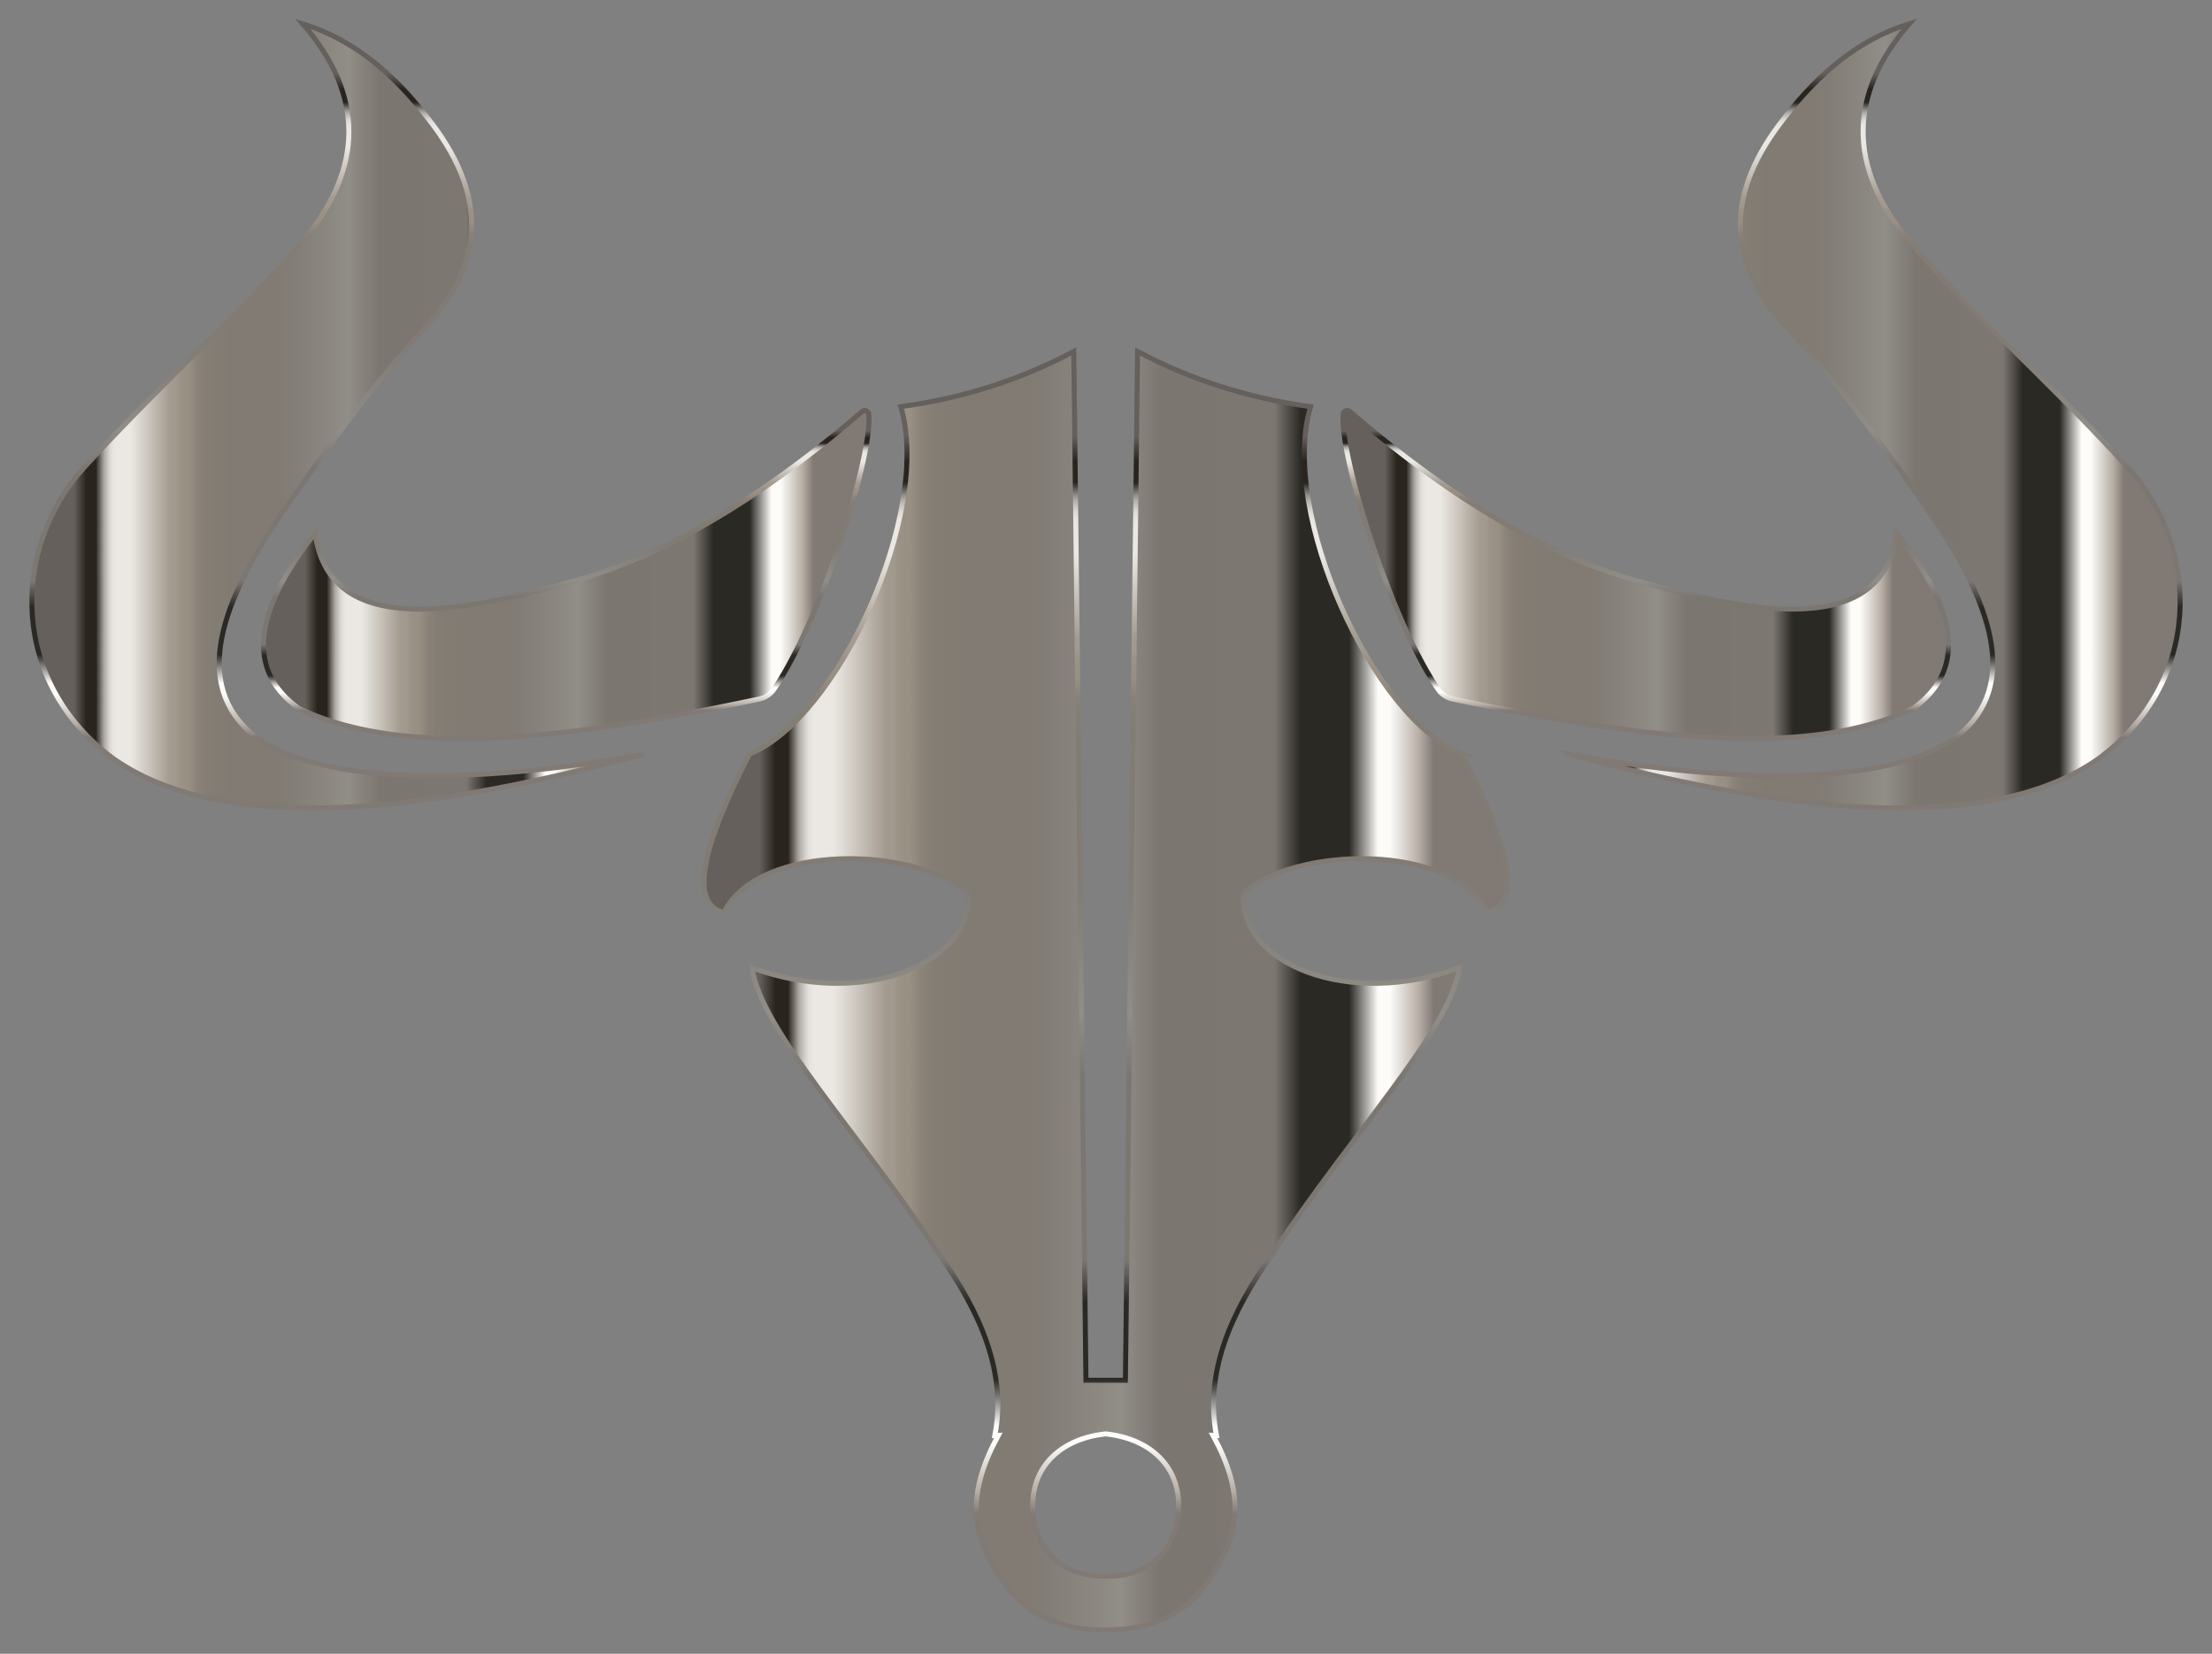
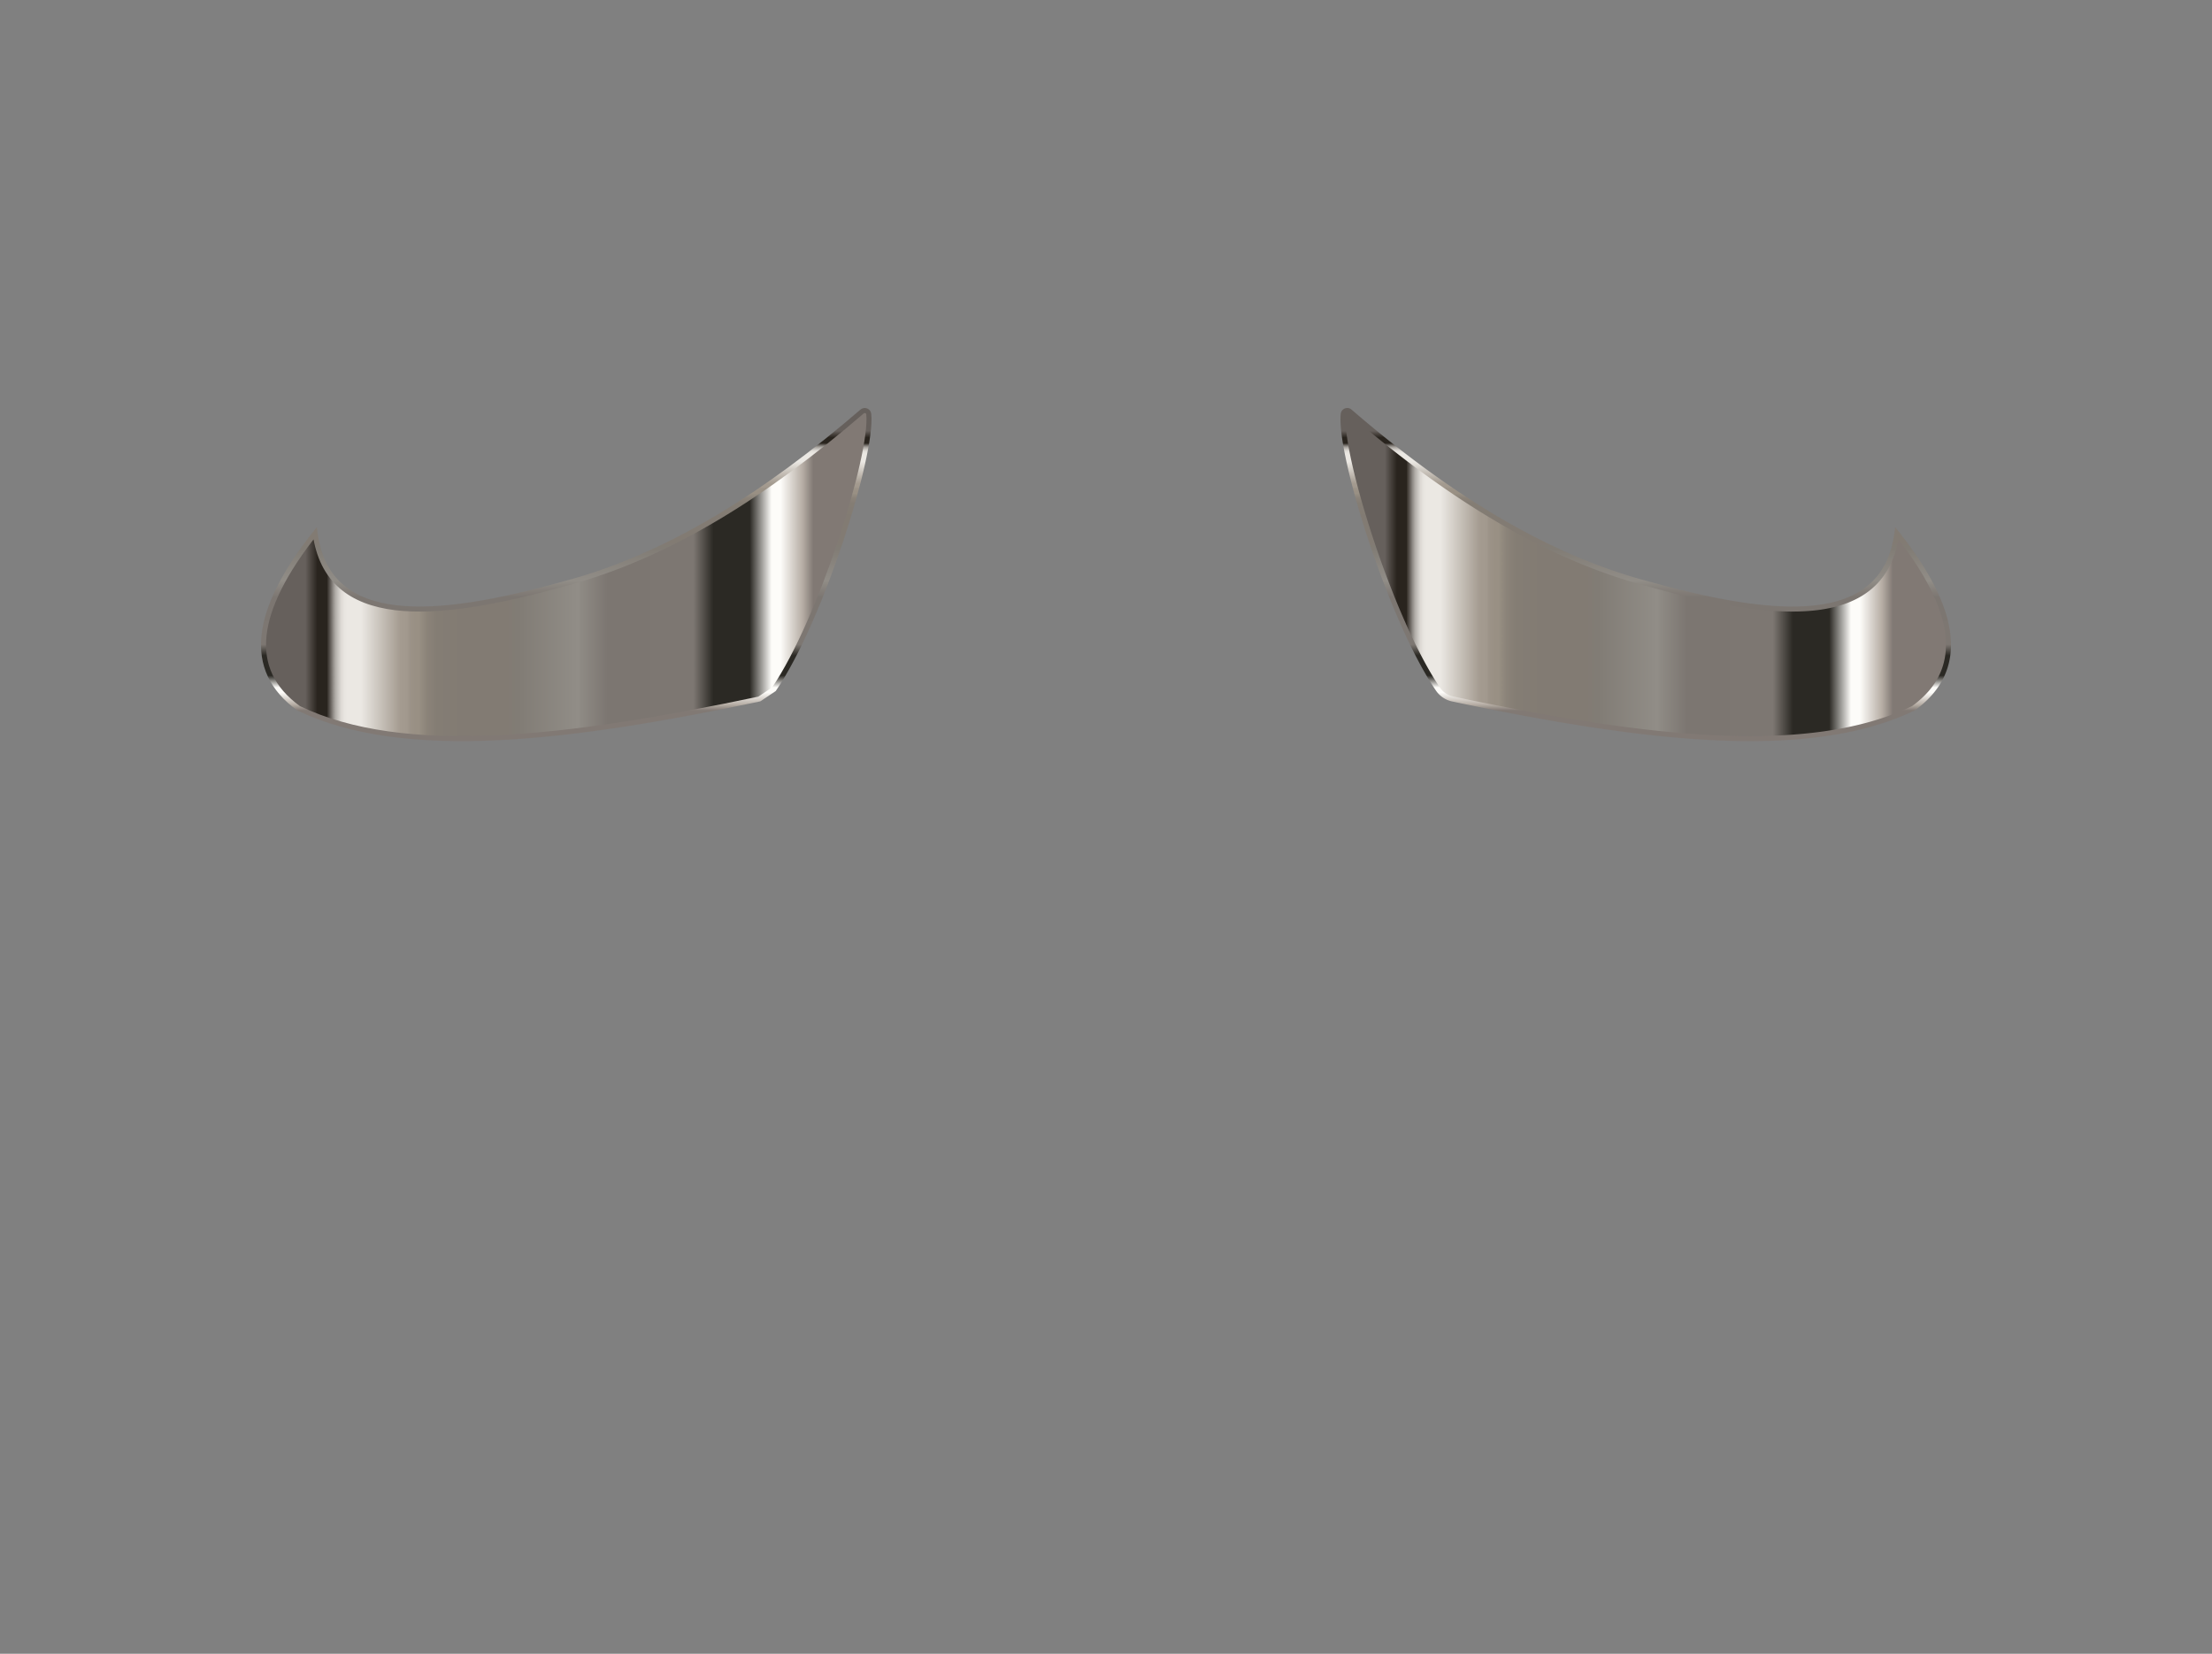
<svg xmlns="http://www.w3.org/2000/svg" viewBox="178 -23.725 2204 1647.449">
  <rect x="178" y="-23.725" width="2204" height="1647.449" fill="#808080" stroke="none" />
  <linearGradient id="a" gradientUnits="userSpaceOnUse" x1="1740.482" y1="390.582" x2="2350.26" y2="390.582">
    <stop offset=".069" stop-color="#66605c" />
    <stop offset=".089" stop-color="#29241e" />
    <stop offset=".089" stop-color="#29241e" />
    <stop offset=".105" stop-color="#29241e" />
    <stop offset=".106" stop-color="#39342e" />
    <stop offset=".111" stop-color="#68635e" />
    <stop offset=".115" stop-color="#908c87" />
    <stop offset=".119" stop-color="#b1ada8" />
    <stop offset=".124" stop-color="#cac7c2" />
    <stop offset=".128" stop-color="#ddd9d4" />
    <stop offset=".133" stop-color="#e7e4df" />
    <stop offset=".138" stop-color="#ebe8e3" />
    <stop offset=".161" stop-color="#ebe8e3" />
    <stop offset=".226" stop-color="#a49b90" />
    <stop offset=".237" stop-color="#a2998e" />
    <stop offset=".241" stop-color="#9c9388" />
    <stop offset=".251" stop-color="#999084" />
    <stop offset=".252" stop-color="#999084" />
    <stop offset=".257" stop-color="#999084" />
    <stop offset=".259" stop-color="#968e82" />
    <stop offset=".27" stop-color="#8b8379" />
    <stop offset=".286" stop-color="#847d74" />
    <stop offset=".331" stop-color="#827b73" />
    <stop offset=".39" stop-color="#827b73" />
    <stop offset=".4" stop-color="#827b73" />
    <stop offset=".421" stop-color="#817c75" />
    <stop offset=".421" stop-color="#817c75" />
    <stop offset=".519" stop-color="#918d87" />
    <stop offset=".524" stop-color="#8e8a84" />
    <stop offset=".568" stop-color="#7c7671" />
    <stop offset=".71" stop-color="#7d7772" />
    <stop offset=".743" stop-color="#2b2924" />
    <stop offset=".803" stop-color="#2b2924" />
    <stop offset=".839" stop-color="#fdfcf9" />
    <stop offset=".854" stop-color="#fdfcf9" />
    <stop offset=".89" stop-color="#b7aea5" />
    <stop offset=".908" stop-color="#817974" />
    <stop offset="1" stop-color="#817974" />
  </linearGradient>
  <linearGradient id="b" gradientUnits="userSpaceOnUse" x1="2046.295" y1="783.663" x2="2046.295" y2="-4.97">
    <stop offset="0" stop-color="#817974" />
    <stop offset=".092" stop-color="#817974" />
    <stop offset=".11" stop-color="#b7aea5" />
    <stop offset=".146" stop-color="#fdfcf9" />
    <stop offset=".161" stop-color="#fdfcf9" />
    <stop offset=".197" stop-color="#2b2924" />
    <stop offset=".257" stop-color="#2b2924" />
    <stop offset=".29" stop-color="#7d7772" />
    <stop offset=".432" stop-color="#7c7671" />
    <stop offset=".476" stop-color="#8e8a84" />
    <stop offset=".481" stop-color="#918d87" />
    <stop offset=".579" stop-color="#817c75" />
    <stop offset=".579" stop-color="#817c75" />
    <stop offset=".6" stop-color="#827b73" />
    <stop offset=".61" stop-color="#827b73" />
    <stop offset=".669" stop-color="#827b73" />
    <stop offset=".714" stop-color="#847d74" />
    <stop offset=".73" stop-color="#8b8379" />
    <stop offset=".741" stop-color="#968e82" />
    <stop offset=".743" stop-color="#999084" />
    <stop offset=".748" stop-color="#999084" />
    <stop offset=".749" stop-color="#999084" />
    <stop offset=".759" stop-color="#9c9388" />
    <stop offset=".763" stop-color="#a2998e" />
    <stop offset=".774" stop-color="#a49b90" />
    <stop offset=".839" stop-color="#ebe8e3" />
    <stop offset=".862" stop-color="#ebe8e3" />
    <stop offset=".867" stop-color="#e7e4df" />
    <stop offset=".872" stop-color="#ddd9d4" />
    <stop offset=".876" stop-color="#cac7c2" />
    <stop offset=".881" stop-color="#b1ada8" />
    <stop offset=".885" stop-color="#908c87" />
    <stop offset=".889" stop-color="#68635e" />
    <stop offset=".893" stop-color="#39342e" />
    <stop offset=".895" stop-color="#29241e" />
    <stop offset=".91" stop-color="#29241e" />
    <stop offset=".911" stop-color="#29241e" />
    <stop offset=".931" stop-color="#66605c" />
  </linearGradient>
-   <path fill="url(#a)" stroke="url(#b)" stroke-width="5" stroke-miterlimit="10" d="M1740.482 727.422c167.069 31.091 340.337 34.077 398.88-27.961 52.188-55.304 12.343-140.779-46.747-224.125-40.553-58.74-83.74-117.924-134.562-173.008-60.614-65.7-61.654-133.858-1.31-209.707 33.606-43.193 72.999-77.014 123.639-92.621-62.142 71.439-59.483 143.36-3.058 212.765 52.121 64.112 137.857 138.499 220.192 228.494 75.146 82.135 73.835 215.823-28.834 290.968-101.369 71.047-286.5 60.629-528.2-4.805z" />
  <linearGradient id="c" gradientUnits="userSpaceOnUse" x1="1516.136" y1="548.647" x2="2119.433" y2="548.647">
    <stop offset=".069" stop-color="#66605c" />
    <stop offset=".089" stop-color="#29241e" />
    <stop offset=".089" stop-color="#29241e" />
    <stop offset=".105" stop-color="#29241e" />
    <stop offset=".106" stop-color="#39342e" />
    <stop offset=".111" stop-color="#68635e" />
    <stop offset=".115" stop-color="#908c87" />
    <stop offset=".119" stop-color="#b1ada8" />
    <stop offset=".124" stop-color="#cac7c2" />
    <stop offset=".128" stop-color="#ddd9d4" />
    <stop offset=".133" stop-color="#e7e4df" />
    <stop offset=".138" stop-color="#ebe8e3" />
    <stop offset=".161" stop-color="#ebe8e3" />
    <stop offset=".226" stop-color="#a49b90" />
    <stop offset=".237" stop-color="#a2998e" />
    <stop offset=".241" stop-color="#9c9388" />
    <stop offset=".251" stop-color="#999084" />
    <stop offset=".252" stop-color="#999084" />
    <stop offset=".257" stop-color="#999084" />
    <stop offset=".259" stop-color="#968e82" />
    <stop offset=".27" stop-color="#8b8379" />
    <stop offset=".286" stop-color="#847d74" />
    <stop offset=".331" stop-color="#827b73" />
    <stop offset=".39" stop-color="#827b73" />
    <stop offset=".4" stop-color="#827b73" />
    <stop offset=".421" stop-color="#817c75" />
    <stop offset=".421" stop-color="#817c75" />
    <stop offset=".519" stop-color="#918d87" />
    <stop offset=".524" stop-color="#8e8a84" />
    <stop offset=".568" stop-color="#7c7671" />
    <stop offset=".71" stop-color="#7d7772" />
    <stop offset=".743" stop-color="#2b2924" />
    <stop offset=".803" stop-color="#2b2924" />
    <stop offset=".839" stop-color="#fdfcf9" />
    <stop offset=".854" stop-color="#fdfcf9" />
    <stop offset=".89" stop-color="#b7aea5" />
    <stop offset=".908" stop-color="#817974" />
    <stop offset="1" stop-color="#817974" />
  </linearGradient>
  <linearGradient id="d" gradientUnits="userSpaceOnUse" x1="1817.785" y1="714.578" x2="1817.785" y2="382.716">
    <stop offset="0" stop-color="#817974" />
    <stop offset=".092" stop-color="#817974" />
    <stop offset=".11" stop-color="#b7aea5" />
    <stop offset=".146" stop-color="#fdfcf9" />
    <stop offset=".161" stop-color="#fdfcf9" />
    <stop offset=".197" stop-color="#2b2924" />
    <stop offset=".257" stop-color="#2b2924" />
    <stop offset=".29" stop-color="#7d7772" />
    <stop offset=".432" stop-color="#7c7671" />
    <stop offset=".476" stop-color="#8e8a84" />
    <stop offset=".481" stop-color="#918d87" />
    <stop offset=".579" stop-color="#817c75" />
    <stop offset=".579" stop-color="#817c75" />
    <stop offset=".6" stop-color="#827b73" />
    <stop offset=".61" stop-color="#827b73" />
    <stop offset=".669" stop-color="#827b73" />
    <stop offset=".714" stop-color="#847d74" />
    <stop offset=".73" stop-color="#8b8379" />
    <stop offset=".741" stop-color="#968e82" />
    <stop offset=".743" stop-color="#999084" />
    <stop offset=".748" stop-color="#999084" />
    <stop offset=".749" stop-color="#999084" />
    <stop offset=".759" stop-color="#9c9388" />
    <stop offset=".763" stop-color="#a2998e" />
    <stop offset=".774" stop-color="#a49b90" />
    <stop offset=".839" stop-color="#ebe8e3" />
    <stop offset=".862" stop-color="#ebe8e3" />
    <stop offset=".867" stop-color="#e7e4df" />
    <stop offset=".872" stop-color="#ddd9d4" />
    <stop offset=".876" stop-color="#cac7c2" />
    <stop offset=".881" stop-color="#b1ada8" />
    <stop offset=".885" stop-color="#908c87" />
    <stop offset=".889" stop-color="#68635e" />
    <stop offset=".893" stop-color="#39342e" />
    <stop offset=".895" stop-color="#29241e" />
    <stop offset=".91" stop-color="#29241e" />
    <stop offset=".911" stop-color="#29241e" />
    <stop offset=".931" stop-color="#66605c" />
  </linearGradient>
  <path fill="url(#c)" stroke="url(#d)" stroke-width="5" stroke-miterlimit="10" d="M1610.845 662.866c-47.225-69.225-98.654-233.76-94.47-274.04.337-3.236 4.16-4.749 6.624-2.625 95.015 81.839 193.01 144.144 296.342 171.489 131.32 36.742 235.79 43.843 248.7-50.133 60.636 76.719 69.548 135.989 16.382 174.319-104.922 50.355-267.476 31.085-459.015-9.257a23.493 23.493 0 01-14.563-9.753z" />
  <linearGradient id="e" gradientUnits="userSpaceOnUse" x1="209.74" y1="390.582" x2="819.518" y2="390.582">
    <stop offset=".069" stop-color="#66605c" />
    <stop offset=".089" stop-color="#29241e" />
    <stop offset=".089" stop-color="#29241e" />
    <stop offset=".105" stop-color="#29241e" />
    <stop offset=".106" stop-color="#39342e" />
    <stop offset=".111" stop-color="#68635e" />
    <stop offset=".115" stop-color="#908c87" />
    <stop offset=".119" stop-color="#b1ada8" />
    <stop offset=".124" stop-color="#cac7c2" />
    <stop offset=".128" stop-color="#ddd9d4" />
    <stop offset=".133" stop-color="#e7e4df" />
    <stop offset=".138" stop-color="#ebe8e3" />
    <stop offset=".161" stop-color="#ebe8e3" />
    <stop offset=".226" stop-color="#a49b90" />
    <stop offset=".237" stop-color="#a2998e" />
    <stop offset=".241" stop-color="#9c9388" />
    <stop offset=".251" stop-color="#999084" />
    <stop offset=".252" stop-color="#999084" />
    <stop offset=".257" stop-color="#999084" />
    <stop offset=".259" stop-color="#968e82" />
    <stop offset=".27" stop-color="#8b8379" />
    <stop offset=".286" stop-color="#847d74" />
    <stop offset=".331" stop-color="#827b73" />
    <stop offset=".39" stop-color="#827b73" />
    <stop offset=".4" stop-color="#827b73" />
    <stop offset=".421" stop-color="#817c75" />
    <stop offset=".421" stop-color="#817c75" />
    <stop offset=".519" stop-color="#918d87" />
    <stop offset=".524" stop-color="#8e8a84" />
    <stop offset=".568" stop-color="#7c7671" />
    <stop offset=".71" stop-color="#7d7772" />
    <stop offset=".743" stop-color="#2b2924" />
    <stop offset=".803" stop-color="#2b2924" />
    <stop offset=".839" stop-color="#fdfcf9" />
    <stop offset=".854" stop-color="#fdfcf9" />
    <stop offset=".89" stop-color="#b7aea5" />
    <stop offset=".908" stop-color="#817974" />
    <stop offset="1" stop-color="#817974" />
  </linearGradient>
  <linearGradient id="f" gradientUnits="userSpaceOnUse" x1="513.705" y1="783.663" x2="513.705" y2="-4.97">
    <stop offset="0" stop-color="#817974" />
    <stop offset=".092" stop-color="#817974" />
    <stop offset=".11" stop-color="#b7aea5" />
    <stop offset=".146" stop-color="#fdfcf9" />
    <stop offset=".161" stop-color="#fdfcf9" />
    <stop offset=".197" stop-color="#2b2924" />
    <stop offset=".257" stop-color="#2b2924" />
    <stop offset=".29" stop-color="#7d7772" />
    <stop offset=".432" stop-color="#7c7671" />
    <stop offset=".476" stop-color="#8e8a84" />
    <stop offset=".481" stop-color="#918d87" />
    <stop offset=".579" stop-color="#817c75" />
    <stop offset=".579" stop-color="#817c75" />
    <stop offset=".6" stop-color="#827b73" />
    <stop offset=".61" stop-color="#827b73" />
    <stop offset=".669" stop-color="#827b73" />
    <stop offset=".714" stop-color="#847d74" />
    <stop offset=".73" stop-color="#8b8379" />
    <stop offset=".741" stop-color="#968e82" />
    <stop offset=".743" stop-color="#999084" />
    <stop offset=".748" stop-color="#999084" />
    <stop offset=".749" stop-color="#999084" />
    <stop offset=".759" stop-color="#9c9388" />
    <stop offset=".763" stop-color="#a2998e" />
    <stop offset=".774" stop-color="#a49b90" />
    <stop offset=".839" stop-color="#ebe8e3" />
    <stop offset=".862" stop-color="#ebe8e3" />
    <stop offset=".867" stop-color="#e7e4df" />
    <stop offset=".872" stop-color="#ddd9d4" />
    <stop offset=".876" stop-color="#cac7c2" />
    <stop offset=".881" stop-color="#b1ada8" />
    <stop offset=".885" stop-color="#908c87" />
    <stop offset=".889" stop-color="#68635e" />
    <stop offset=".893" stop-color="#39342e" />
    <stop offset=".895" stop-color="#29241e" />
    <stop offset=".91" stop-color="#29241e" />
    <stop offset=".911" stop-color="#29241e" />
    <stop offset=".931" stop-color="#66605c" />
  </linearGradient>
-   <path fill="url(#e)" stroke="url(#f)" stroke-width="5" stroke-miterlimit="10" d="M819.518 727.422c-167.069 31.091-340.337 34.077-398.88-27.961-52.188-55.304-12.343-140.779 46.747-224.125 40.553-58.74 83.74-117.924 134.562-173.008 60.614-65.7 61.654-133.858 1.31-209.707C569.652 49.428 530.259 15.607 479.618 0c62.143 71.439 59.484 143.36 3.059 212.765-52.121 64.112-137.857 138.499-220.192 228.494-75.145 82.135-73.835 215.823 28.834 290.968 101.369 71.047 286.5 60.629 528.2-4.805z" />
  <linearGradient id="g" gradientUnits="userSpaceOnUse" x1="440.567" y1="548.647" x2="1043.864" y2="548.647">
    <stop offset=".069" stop-color="#66605c" />
    <stop offset=".089" stop-color="#29241e" />
    <stop offset=".089" stop-color="#29241e" />
    <stop offset=".105" stop-color="#29241e" />
    <stop offset=".106" stop-color="#39342e" />
    <stop offset=".111" stop-color="#68635e" />
    <stop offset=".115" stop-color="#908c87" />
    <stop offset=".119" stop-color="#b1ada8" />
    <stop offset=".124" stop-color="#cac7c2" />
    <stop offset=".128" stop-color="#ddd9d4" />
    <stop offset=".133" stop-color="#e7e4df" />
    <stop offset=".138" stop-color="#ebe8e3" />
    <stop offset=".161" stop-color="#ebe8e3" />
    <stop offset=".226" stop-color="#a49b90" />
    <stop offset=".237" stop-color="#a2998e" />
    <stop offset=".241" stop-color="#9c9388" />
    <stop offset=".251" stop-color="#999084" />
    <stop offset=".252" stop-color="#999084" />
    <stop offset=".257" stop-color="#999084" />
    <stop offset=".259" stop-color="#968e82" />
    <stop offset=".27" stop-color="#8b8379" />
    <stop offset=".286" stop-color="#847d74" />
    <stop offset=".331" stop-color="#827b73" />
    <stop offset=".39" stop-color="#827b73" />
    <stop offset=".4" stop-color="#827b73" />
    <stop offset=".421" stop-color="#817c75" />
    <stop offset=".421" stop-color="#817c75" />
    <stop offset=".519" stop-color="#918d87" />
    <stop offset=".524" stop-color="#8e8a84" />
    <stop offset=".568" stop-color="#7c7671" />
    <stop offset=".71" stop-color="#7d7772" />
    <stop offset=".743" stop-color="#2b2924" />
    <stop offset=".803" stop-color="#2b2924" />
    <stop offset=".839" stop-color="#fdfcf9" />
    <stop offset=".854" stop-color="#fdfcf9" />
    <stop offset=".89" stop-color="#b7aea5" />
    <stop offset=".908" stop-color="#817974" />
    <stop offset="1" stop-color="#817974" />
  </linearGradient>
  <linearGradient id="h" gradientUnits="userSpaceOnUse" x1="742.215" y1="714.578" x2="742.215" y2="382.716">
    <stop offset="0" stop-color="#817974" />
    <stop offset=".092" stop-color="#817974" />
    <stop offset=".11" stop-color="#b7aea5" />
    <stop offset=".146" stop-color="#fdfcf9" />
    <stop offset=".161" stop-color="#fdfcf9" />
    <stop offset=".197" stop-color="#2b2924" />
    <stop offset=".257" stop-color="#2b2924" />
    <stop offset=".29" stop-color="#7d7772" />
    <stop offset=".432" stop-color="#7c7671" />
    <stop offset=".476" stop-color="#8e8a84" />
    <stop offset=".481" stop-color="#918d87" />
    <stop offset=".579" stop-color="#817c75" />
    <stop offset=".579" stop-color="#817c75" />
    <stop offset=".6" stop-color="#827b73" />
    <stop offset=".61" stop-color="#827b73" />
    <stop offset=".669" stop-color="#827b73" />
    <stop offset=".714" stop-color="#847d74" />
    <stop offset=".73" stop-color="#8b8379" />
    <stop offset=".741" stop-color="#968e82" />
    <stop offset=".743" stop-color="#999084" />
    <stop offset=".748" stop-color="#999084" />
    <stop offset=".749" stop-color="#999084" />
    <stop offset=".759" stop-color="#9c9388" />
    <stop offset=".763" stop-color="#a2998e" />
    <stop offset=".774" stop-color="#a49b90" />
    <stop offset=".839" stop-color="#ebe8e3" />
    <stop offset=".862" stop-color="#ebe8e3" />
    <stop offset=".867" stop-color="#e7e4df" />
    <stop offset=".872" stop-color="#ddd9d4" />
    <stop offset=".876" stop-color="#cac7c2" />
    <stop offset=".881" stop-color="#b1ada8" />
    <stop offset=".885" stop-color="#908c87" />
    <stop offset=".889" stop-color="#68635e" />
    <stop offset=".893" stop-color="#39342e" />
    <stop offset=".895" stop-color="#29241e" />
    <stop offset=".91" stop-color="#29241e" />
    <stop offset=".911" stop-color="#29241e" />
    <stop offset=".931" stop-color="#66605c" />
  </linearGradient>
-   <path fill="url(#g)" stroke="url(#h)" stroke-width="5" stroke-miterlimit="10" d="M949.154 662.866c47.226-69.225 98.655-233.76 94.47-274.04-.336-3.236-4.158-4.749-6.624-2.625-95.014 81.839-193.01 144.144-296.34 171.489-131.32 36.742-235.791 43.843-248.7-50.133-60.637 76.719-69.55 135.989-16.384 174.319 104.923 50.355 267.477 31.085 459.016-9.257a23.493 23.493 0 0014.563-9.753z" />
+   <path fill="url(#g)" stroke="url(#h)" stroke-width="5" stroke-miterlimit="10" d="M949.154 662.866c47.226-69.225 98.655-233.76 94.47-274.04-.336-3.236-4.158-4.749-6.624-2.625-95.014 81.839-193.01 144.144-296.34 171.489-131.32 36.742-235.791 43.843-248.7-50.133-60.637 76.719-69.55 135.989-16.384 174.319 104.923 50.355 267.477 31.085 459.016-9.257z" />
  <linearGradient id="i" gradientUnits="userSpaceOnUse" x1="879.501" y1="963.178" x2="1679.843" y2="963.178">
    <stop offset=".069" stop-color="#66605c" />
    <stop offset=".089" stop-color="#29241e" />
    <stop offset=".089" stop-color="#29241e" />
    <stop offset=".105" stop-color="#29241e" />
    <stop offset=".106" stop-color="#39342e" />
    <stop offset=".111" stop-color="#68635e" />
    <stop offset=".115" stop-color="#908c87" />
    <stop offset=".119" stop-color="#b1ada8" />
    <stop offset=".124" stop-color="#cac7c2" />
    <stop offset=".128" stop-color="#ddd9d4" />
    <stop offset=".133" stop-color="#e7e4df" />
    <stop offset=".138" stop-color="#ebe8e3" />
    <stop offset=".161" stop-color="#ebe8e3" />
    <stop offset=".226" stop-color="#a49b90" />
    <stop offset=".237" stop-color="#a2998e" />
    <stop offset=".241" stop-color="#9c9388" />
    <stop offset=".251" stop-color="#999084" />
    <stop offset=".252" stop-color="#999084" />
    <stop offset=".257" stop-color="#999084" />
    <stop offset=".259" stop-color="#968e82" />
    <stop offset=".27" stop-color="#8b8379" />
    <stop offset=".286" stop-color="#847d74" />
    <stop offset=".331" stop-color="#827b73" />
    <stop offset=".39" stop-color="#827b73" />
    <stop offset=".4" stop-color="#827b73" />
    <stop offset=".421" stop-color="#817c75" />
    <stop offset=".421" stop-color="#817c75" />
    <stop offset=".519" stop-color="#918d87" />
    <stop offset=".524" stop-color="#8e8a84" />
    <stop offset=".568" stop-color="#7c7671" />
    <stop offset=".71" stop-color="#7d7772" />
    <stop offset=".743" stop-color="#2b2924" />
    <stop offset=".803" stop-color="#2b2924" />
    <stop offset=".839" stop-color="#fdfcf9" />
    <stop offset=".854" stop-color="#fdfcf9" />
    <stop offset=".89" stop-color="#b7aea5" />
    <stop offset=".908" stop-color="#817974" />
    <stop offset="1" stop-color="#817974" />
  </linearGradient>
  <linearGradient id="j" gradientUnits="userSpaceOnUse" x1="1279.672" y1="1602.5" x2="1279.672" y2="322.215">
    <stop offset="0" stop-color="#817974" />
    <stop offset=".092" stop-color="#817974" />
    <stop offset=".11" stop-color="#b7aea5" />
    <stop offset=".146" stop-color="#fdfcf9" />
    <stop offset=".161" stop-color="#fdfcf9" />
    <stop offset=".197" stop-color="#2b2924" />
    <stop offset=".257" stop-color="#2b2924" />
    <stop offset=".29" stop-color="#7d7772" />
    <stop offset=".432" stop-color="#7c7671" />
    <stop offset=".476" stop-color="#8e8a84" />
    <stop offset=".481" stop-color="#918d87" />
    <stop offset=".579" stop-color="#817c75" />
    <stop offset=".579" stop-color="#817c75" />
    <stop offset=".6" stop-color="#827b73" />
    <stop offset=".61" stop-color="#827b73" />
    <stop offset=".669" stop-color="#827b73" />
    <stop offset=".714" stop-color="#847d74" />
    <stop offset=".73" stop-color="#8b8379" />
    <stop offset=".741" stop-color="#968e82" />
    <stop offset=".743" stop-color="#999084" />
    <stop offset=".748" stop-color="#999084" />
    <stop offset=".749" stop-color="#999084" />
    <stop offset=".759" stop-color="#9c9388" />
    <stop offset=".763" stop-color="#a2998e" />
    <stop offset=".774" stop-color="#a49b90" />
    <stop offset=".839" stop-color="#ebe8e3" />
    <stop offset=".862" stop-color="#ebe8e3" />
    <stop offset=".867" stop-color="#e7e4df" />
    <stop offset=".872" stop-color="#ddd9d4" />
    <stop offset=".876" stop-color="#cac7c2" />
    <stop offset=".881" stop-color="#b1ada8" />
    <stop offset=".885" stop-color="#908c87" />
    <stop offset=".889" stop-color="#68635e" />
    <stop offset=".893" stop-color="#39342e" />
    <stop offset=".895" stop-color="#29241e" />
    <stop offset=".91" stop-color="#29241e" />
    <stop offset=".911" stop-color="#29241e" />
    <stop offset=".931" stop-color="#66605c" />
  </linearGradient>
-   <path fill="url(#i)" stroke="url(#j)" stroke-width="5" stroke-miterlimit="10" d="M1634.536 727.422c-87.815-35.06-182.183-240.18-150.727-346.017-63.047-8.676-120.346-27.29-172.353-55.048L1299.332 1351.3h-39.32l-12.124-1024.943c-52.007 27.758-109.305 46.372-172.353 55.048 31.457 105.837-62.912 310.956-150.726 346.017-48.231 93.733-59.908 149.645-25.558 157.935 35.06-70.448 192.996-65.86 243.129-19.004 4.888 69.994-104.526 114.683-214.95 74.053 7.864 61.601 109.44 167.765 186.115 285.07 41.903 58.815 67.674 118.65 55.704 180.873l3.44-.164c-30.116 55.648-30.883 98.382 8.765 150.809 23.281 30.784 57.515 43.01 97.89 43.006h.656c40.375.005 74.61-12.222 97.89-43.006 39.648-52.427 38.882-95.161 8.766-150.81l3.44.165c-11.97-62.223 13.8-122.058 55.704-180.873 76.674-117.305 178.25-223.469 186.115-285.07-110.424 40.63-219.838-4.059-214.95-74.053 50.133-46.857 208.069-51.444 243.13 19.004 34.349-8.29 22.672-64.202-25.559-157.935zm-353.88 819.168h-1.967c-40.73.515-71.759-25.558-71.759-70.448 0-40.959 30.226-67.002 72.742-71.432 42.516 4.43 72.742 30.473 72.742 71.432 0 44.89-31.03 70.963-71.759 70.448z" />
</svg>